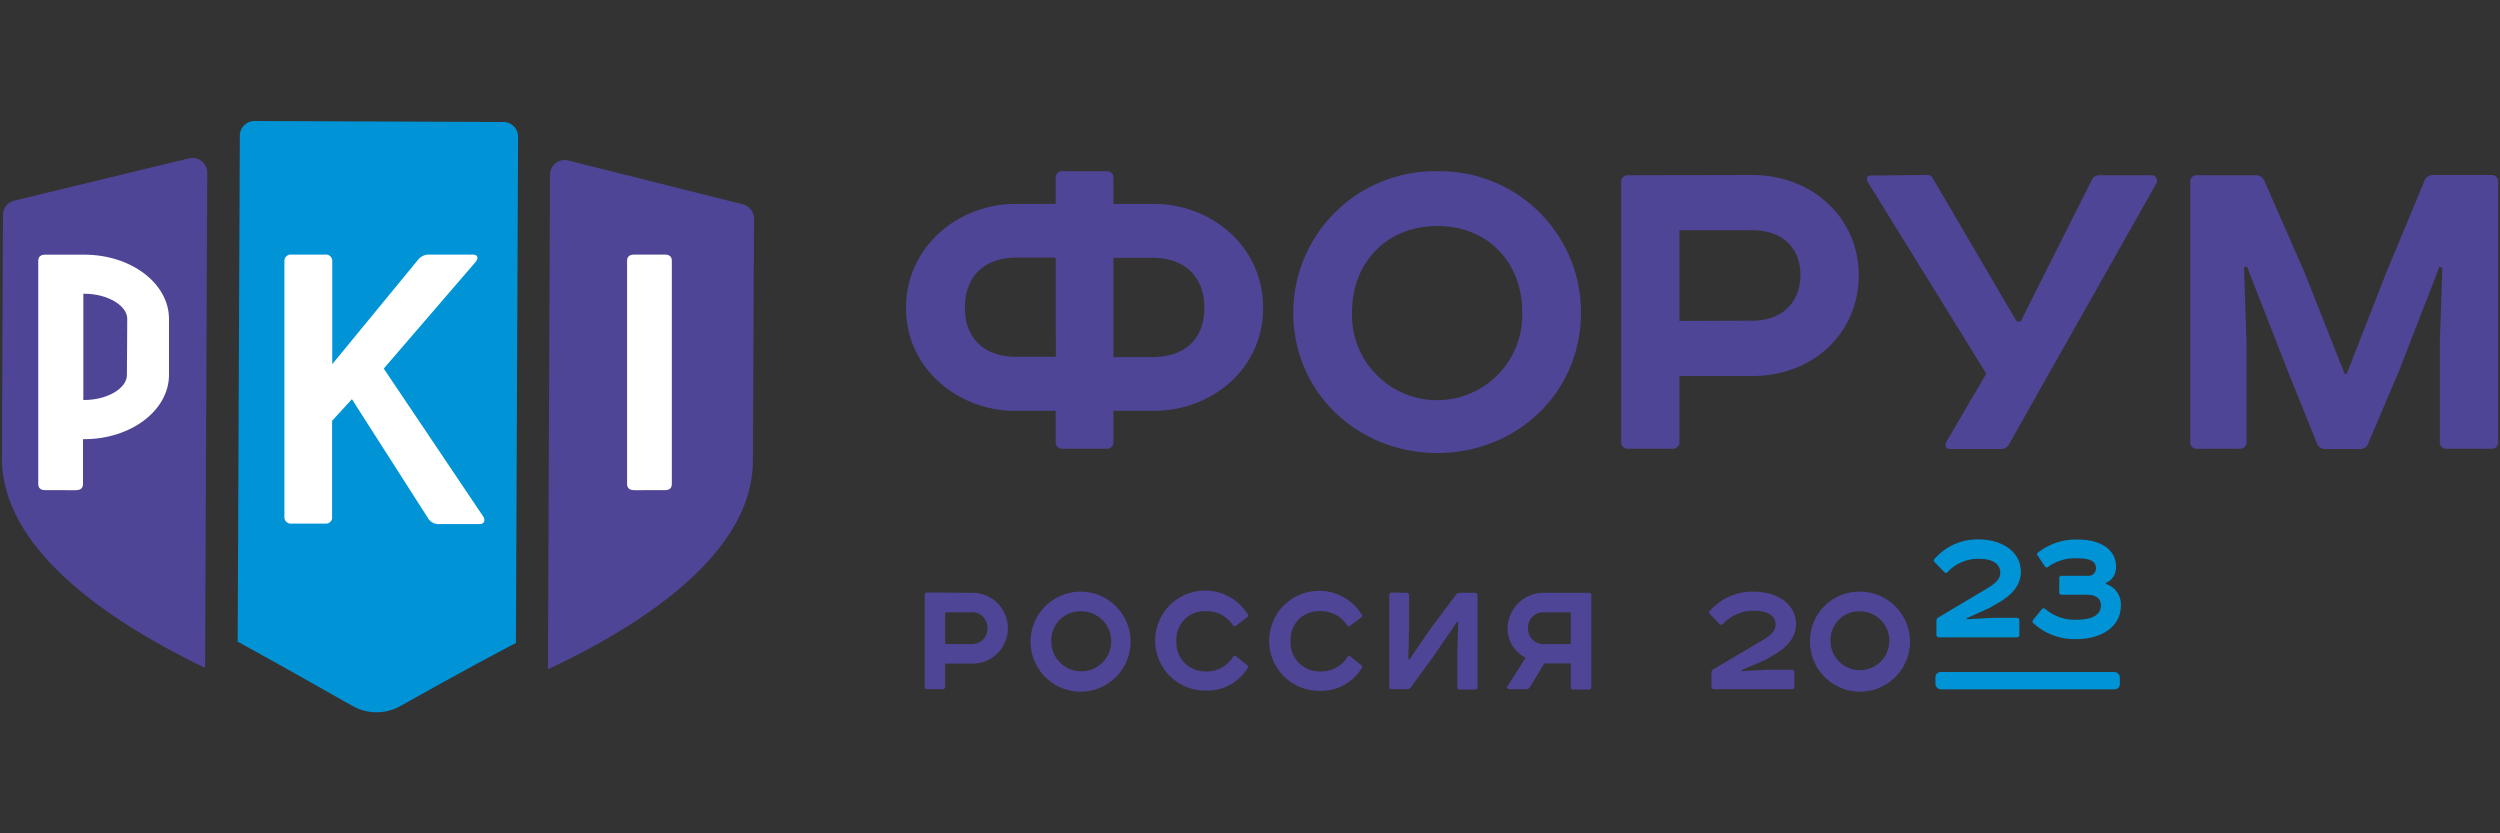
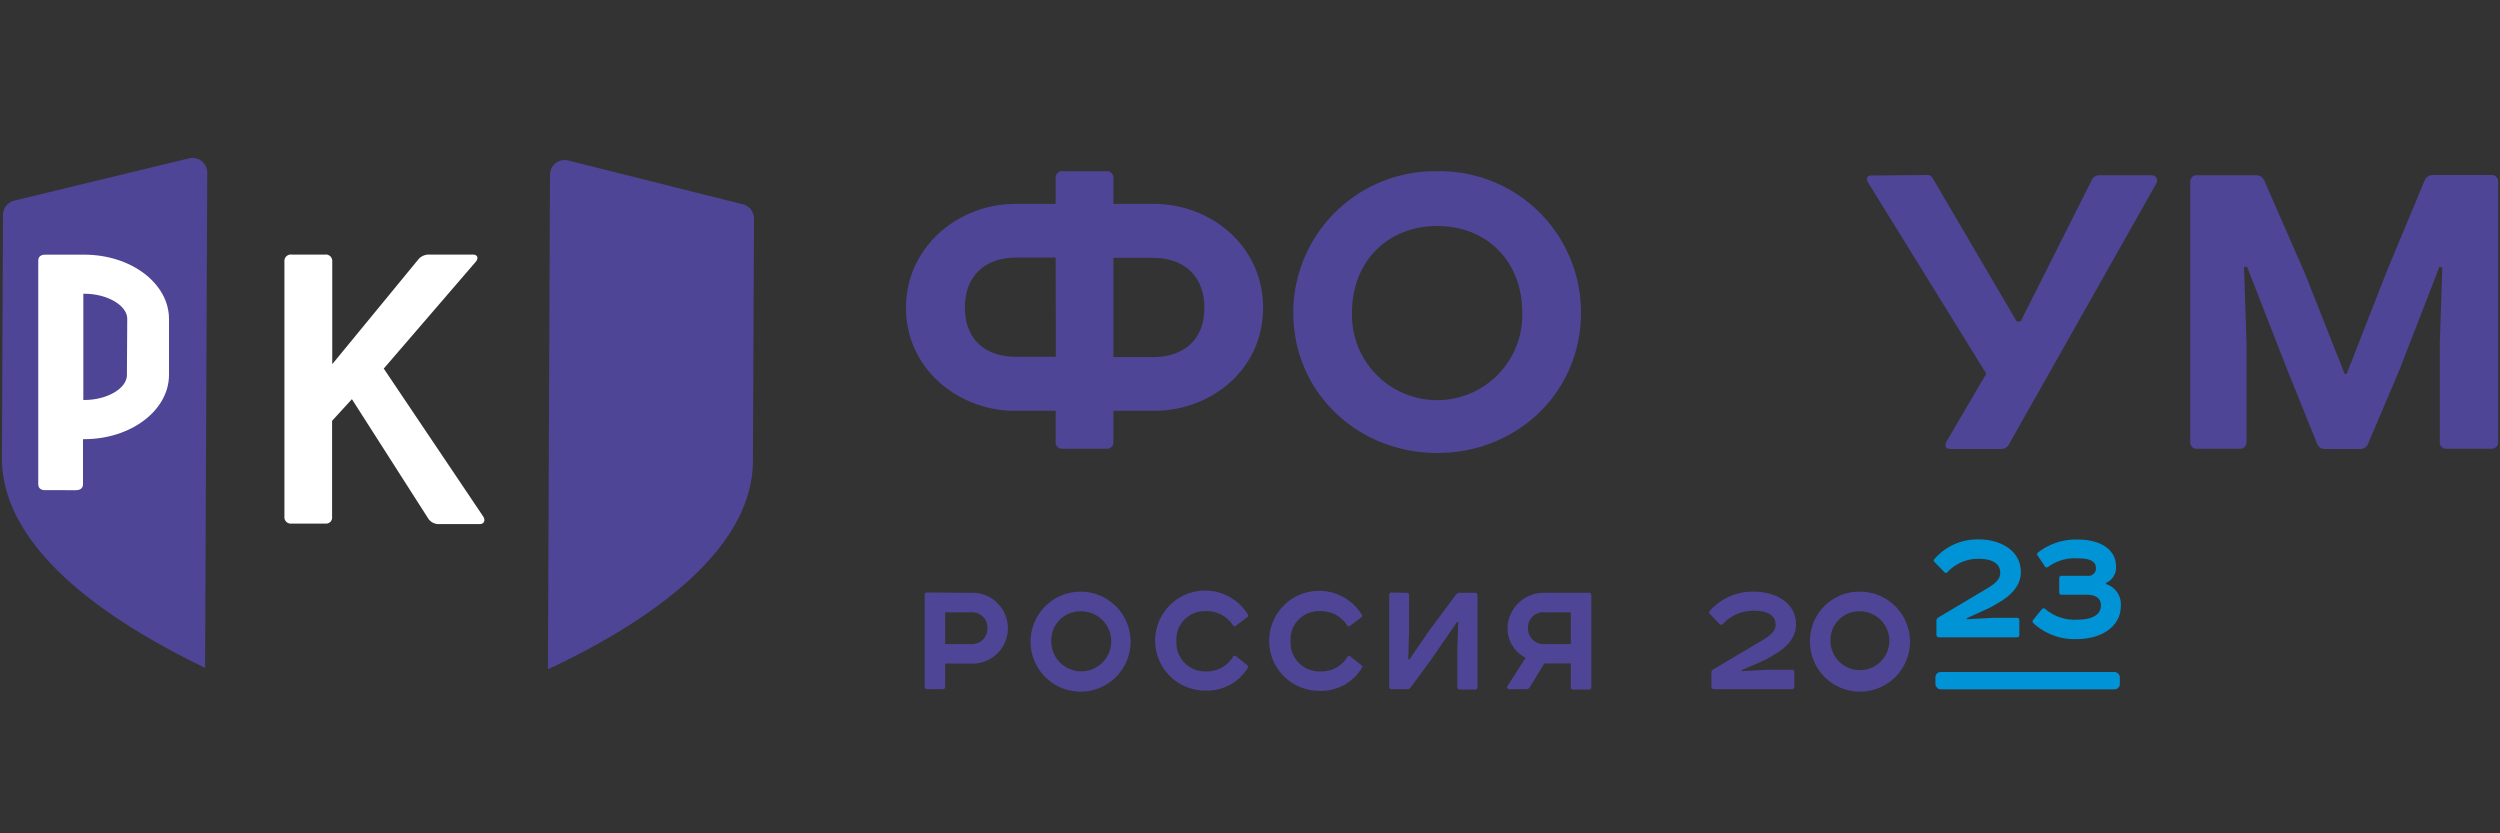
<svg xmlns="http://www.w3.org/2000/svg" viewBox="0 0 300 100">
  <rect x="0" y="0" width="300" height="100" fill="#333333" stroke="none" />
  <defs>
    <style>.a{fill:#4e4596;}.b{fill:#0093d6;}.c{fill:#fff;}.d{fill:none;}</style>
  </defs>
  <path class="a" d="M126.68,21.39a.76.76,0,0,1,.85-.84h5.24a.76.76,0,0,1,.84.84v3.08h4.89c6.75,0,13.07,5,13.07,12.47S145.25,49.3,138.5,49.3h-4.89V53a.77.77,0,0,1-.84.85h-5.24a.77.77,0,0,1-.85-.85V49.3H121.8c-6.75,0-13.08-5-13.08-12.36s6.33-12.47,13.08-12.47h4.88Zm0,9.52H122c-3.79,0-6.21,2.17-6.21,6s2.42,5.91,6.21,5.91h4.7Zm6.93,11.94h4.7c3.8,0,6.21-2.11,6.21-5.91s-2.41-6-6.21-6h-4.7Z" />
  <path class="a" d="M172.48,20.55a16.94,16.94,0,0,1,17.24,16.93c0,9.71-7.77,16.88-17.24,16.88s-17.29-7.17-17.29-16.88A17,17,0,0,1,172.48,20.55ZM162.24,37.48a10.22,10.22,0,1,0,20.43,0c0-6.08-4.22-10.36-10.19-10.36S162.24,31.4,162.24,37.48Z" />
-   <path class="a" d="M210.27,21c7.29,0,12.78,5.24,12.78,12,0,7-5.49,12.12-12.78,12.12h-8.74V53a.77.77,0,0,1-.84.85h-5.31a.77.77,0,0,1-.84-.85V21.87a.76.76,0,0,1,.84-.84Zm0,17.48c3.68,0,5.78-2.29,5.78-5.49s-2.1-5.36-5.78-5.36h-8.74V38.51Z" />
  <path class="a" d="M231.19,21a.73.73,0,0,1,.72.36L242,38.57h.48L251,21.63a1,1,0,0,1,1-.6h6.15a.65.65,0,0,1,.6,1L241.07,53.33a1.06,1.06,0,0,1-1,.55h-6c-.66,0-.72-.43-.48-.91l4.76-8.13-14.22-23c-.24-.42-.06-.78.36-.78Z" />
  <path class="a" d="M298.93,21a.76.76,0,0,1,.84.84V53a.77.77,0,0,1-.84.85h-5.31a.77.77,0,0,1-.84-.85V41.1l.3-9-.36-.06L287.9,44.47l-3.74,8.8a1,1,0,0,1-1,.61h-4.1a1,1,0,0,1-1-.61l-3.55-8.8L269.64,32l-.36.06.3,9V53a.77.77,0,0,1-.85.85h-5.06a.77.77,0,0,1-.84-.85V21.87a.76.76,0,0,1,.84-.84h7.05a1.05,1.05,0,0,1,1,.66l4.82,11,4.82,12.18h.24l4.76-12.18,4.58-11A1.08,1.08,0,0,1,292,21Z" />
  <path class="a" d="M116.49,71.14a4.25,4.25,0,1,1,0,8.49h-3.07V82.4a.27.27,0,0,1-.3.3h-1.86a.27.27,0,0,1-.3-.3v-11a.27.27,0,0,1,.3-.3Zm0,6.15a1.85,1.85,0,0,0,2-1.93,1.83,1.83,0,0,0-2-1.88h-3.07v3.81Z" />
  <path class="a" d="M129.75,71a6,6,0,1,1-6.08,6A6,6,0,0,1,129.75,71Zm-3.6,6a3.6,3.6,0,1,0,3.6-3.64A3.48,3.48,0,0,0,126.15,76.93Z" />
  <path class="a" d="M149.74,73.71a.24.24,0,0,1-.05.34l-1.33,1a.25.25,0,0,1-.4,0,3.71,3.71,0,0,0-3.27-1.71,3.38,3.38,0,0,0-3.52,3.58,3.44,3.44,0,0,0,3.52,3.65A3.68,3.68,0,0,0,148,78.76c.11-.11.21-.11.34,0l1.33,1.06a.24.24,0,0,1,.05.34,5.7,5.7,0,0,1-5.05,2.71,6,6,0,1,1,5.05-9.16Z" />
  <path class="a" d="M163.4,73.71c.09.15.07.25,0,.34l-1.34,1a.25.25,0,0,1-.4,0,3.7,3.7,0,0,0-3.27-1.71,3.38,3.38,0,0,0-3.52,3.58,3.45,3.45,0,0,0,3.52,3.65,3.67,3.67,0,0,0,3.33-1.78.22.22,0,0,1,.34,0l1.34,1.06a.23.23,0,0,1,0,.34,5.69,5.69,0,0,1-5.05,2.71,6,6,0,1,1,5.05-9.16Z" />
  <path class="a" d="M168.8,71.14a.27.27,0,0,1,.29.3v4.28l-.1,3.4h.15l2.43-3.54,3.16-4.24a.56.56,0,0,1,.45-.2H177a.27.27,0,0,1,.3.3v11a.27.27,0,0,1-.3.3h-1.82a.27.27,0,0,1-.3-.3V78.06l.11-3.42h-.15l-3,4.37-2.57,3.5a.42.42,0,0,1-.34.19H167a.27.27,0,0,1-.29-.3v-11a.27.27,0,0,1,.29-.3Z" />
  <path class="a" d="M183.07,78.93a3.93,3.93,0,0,1-2.16-3.57,4.32,4.32,0,0,1,4.52-4.22h5.24a.27.27,0,0,1,.29.3v11a.27.27,0,0,1-.29.3H188.8a.27.27,0,0,1-.3-.3V79.61h-3.18l-1.74,2.86a.51.51,0,0,1-.48.23h-2c-.25,0-.3-.21-.19-.38Zm2.29-5.45a1.82,1.82,0,0,0-2,1.88,1.86,1.86,0,0,0,2,1.93h3.14V73.48Z" />
  <path class="a" d="M209,80.41l0,.13,3.14-.17h2.88a.27.27,0,0,1,.3.3V82.4a.27.27,0,0,1-.3.3h-9.35a.31.31,0,0,1-.3-.3l0-1.65a.45.45,0,0,1,.21-.42l6-3.55c.91-.57,1.49-1.06,1.49-1.82,0-1.16-1.07-1.67-2.53-1.67a5,5,0,0,0-3.81,1.61.29.29,0,0,1-.37,0l-1.2-1.25c-.07-.07-.11-.17,0-.32A6.82,6.82,0,0,1,210.52,71c2.36,0,5,1.21,5,3.93,0,1.61-1.14,2.75-2.52,3.58l-1.17.68Z" />
  <path class="a" d="M223.2,71a6,6,0,1,1-6,6A5.91,5.91,0,0,1,223.2,71Zm-3.54,6a3.53,3.53,0,1,0,3.54-3.64A3.43,3.43,0,0,0,219.66,76.93Z" />
  <path class="b" d="M236,74.19l0,.12,3.14-.17h2.88a.27.27,0,0,1,.3.3v1.74a.27.27,0,0,1-.3.3h-9.35a.31.31,0,0,1-.3-.3l0-1.66a.47.47,0,0,1,.22-.42l5.95-3.54c.92-.57,1.49-1.06,1.49-1.82,0-1.17-1.06-1.68-2.53-1.68a5,5,0,0,0-3.81,1.61.25.25,0,0,1-.36,0l-1.21-1.25a.23.23,0,0,1,0-.32,6.81,6.81,0,0,1,5.38-2.37c2.36,0,5,1.21,5,3.92,0,1.61-1.15,2.76-2.53,3.59l-1.16.67Z" />
  <path class="b" d="M249.41,64.75c2.54,0,4.51,1.14,4.51,3.2a2,2,0,0,1-1.21,2v.13a2.55,2.55,0,0,1,1.79,2.61c0,2.46-2.25,4-5.31,4A7.27,7.27,0,0,1,244,74.78a.28.28,0,0,1,0-.42l1-1.23a.28.28,0,0,1,.41-.07,5.42,5.42,0,0,0,3.86,1.3c1.95,0,2.84-.68,2.84-1.7,0-.87-.62-1.29-1.7-1.29h-3a.27.27,0,0,1-.3-.3V69.39a.27.27,0,0,1,.3-.29h3.1a.89.89,0,0,0,1-.94c0-.78-.67-1.16-2.2-1.16a5.46,5.46,0,0,0-3.5,1c-.17.13-.3.13-.4,0l-.89-1.33c-.11-.13-.09-.26.06-.38A7.35,7.35,0,0,1,249.41,64.75Z" />
  <rect class="b" x="232.25" y="80.64" width="22.13" height="2.08" rx="0.63" />
  <path class="a" d="M22.69,19l-21,5.08A1.78,1.78,0,0,0,.36,25.82L.23,54.9C.18,65.75,12.68,74.4,24.61,80.14l.26-59.39A1.77,1.77,0,0,0,22.69,19Z" />
  <path class="a" d="M66,20.93l-.25,59.39c12-5.64,24.55-14.18,24.6-25l.13-29.09a1.76,1.76,0,0,0-1.33-1.71l-21-5.27A1.76,1.76,0,0,0,66,20.93Z" />
-   <path class="c" d="M79.8,30.55c.53,0,.82.26.82.73V58.09c0,.47-.29.73-.82.73H76.08c-.53,0-.83-.26-.83-.73V31.28c0-.47.3-.73.83-.73Z" />
-   <path class="b" d="M60.42,14.64l-29.87-.12a1.76,1.76,0,0,0-1.77,1.75L28.52,77C34,80,39.24,83,42.32,84.72a5.82,5.82,0,0,0,5.73,0c3.09-1.72,8.31-4.66,13.86-7.56l.26-60.77A1.77,1.77,0,0,0,60.42,14.64Z" />
  <path class="c" d="M39,30.55a.77.77,0,0,1,.87.83V43.7L50.24,31.08a1.67,1.67,0,0,1,1.31-.53h5.2c.56,0,.69.41.37.83L46.05,44.23,58,62c.25.41.13.89-.44.89H52.74a1.51,1.51,0,0,1-1.31-.6l-9.2-14.39-2.38,2.6V62a.73.73,0,0,1-.81.83H35a.77.77,0,0,1-.87-.83V31.38a.77.77,0,0,1,.87-.83Z" />
  <path class="c" d="M10.11,30.56H5.41c-.53,0-.82.26-.82.73V58.09c0,.47.29.73.82.73H9.13c.53,0,.83-.26.83-.73V52.7h.15c5.61,0,10.17-3.46,10.17-7.72v-6.7C20.28,34,15.72,30.56,10.11,30.56ZM15.23,45c0,1.62-2.39,3-5.12,3H10V35.25h.15c2.73,0,5.12,1.41,5.12,3Z" />
  <rect class="d" width="300" height="100" />
</svg>